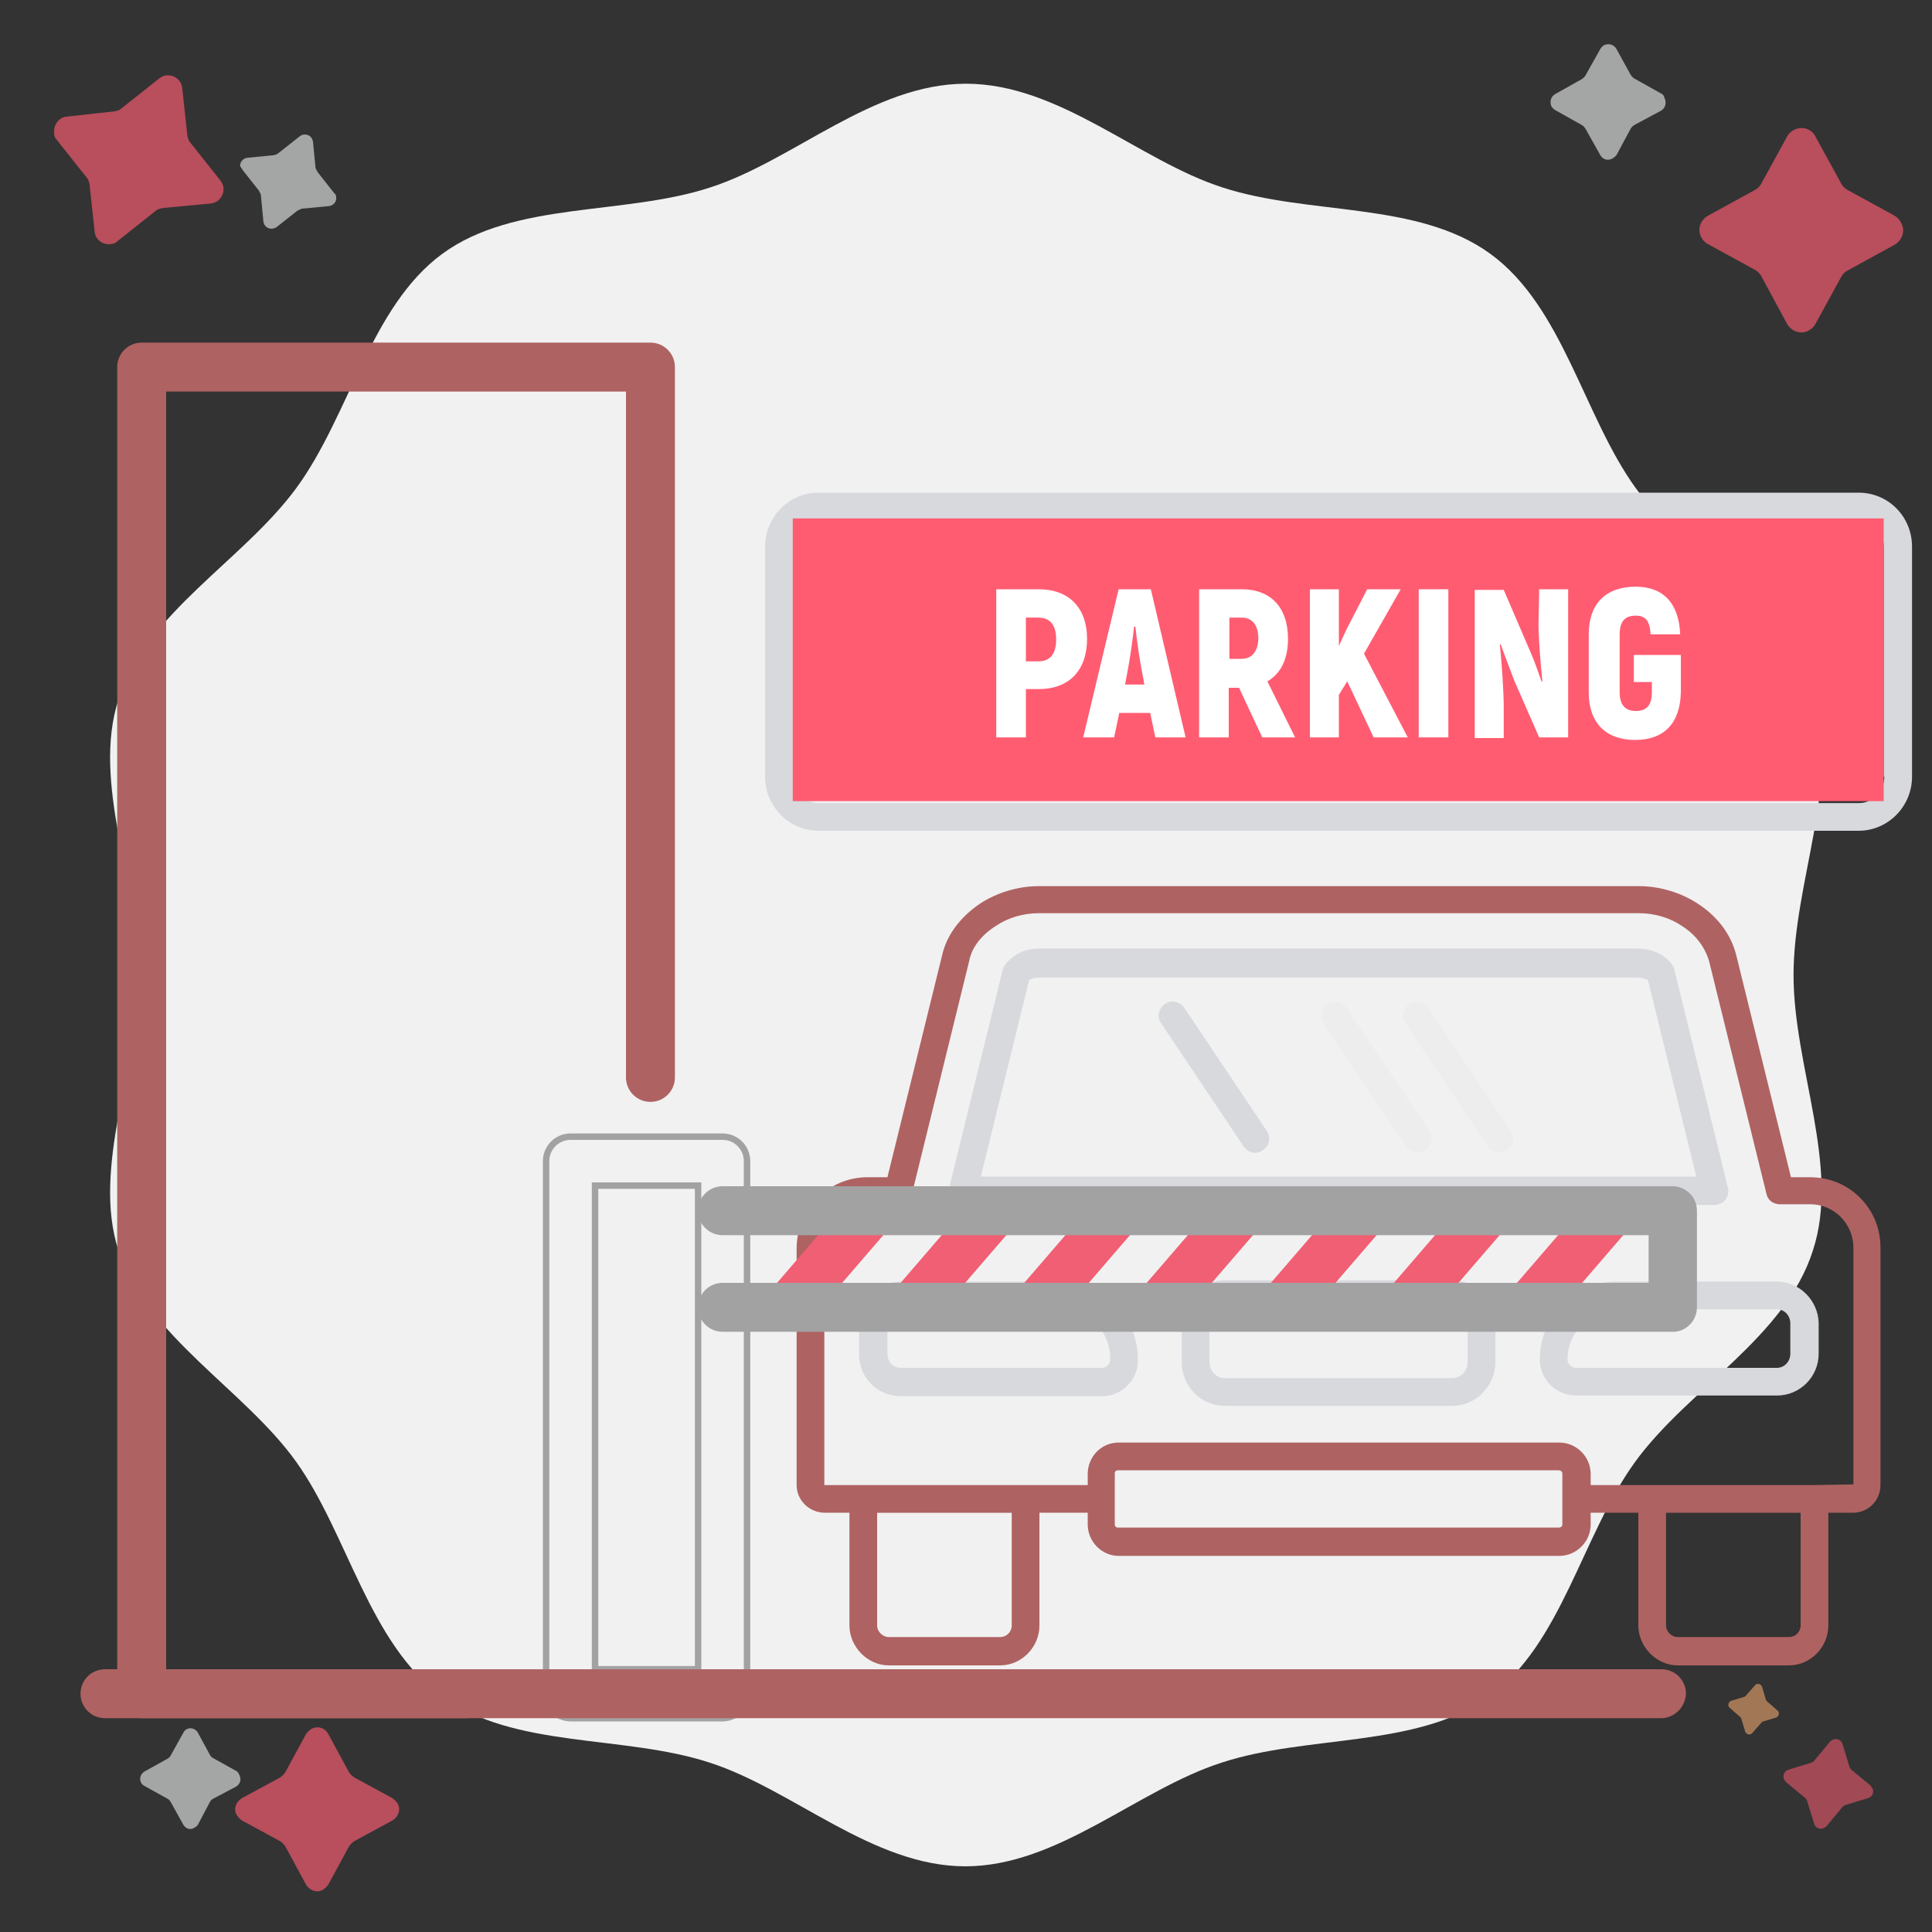
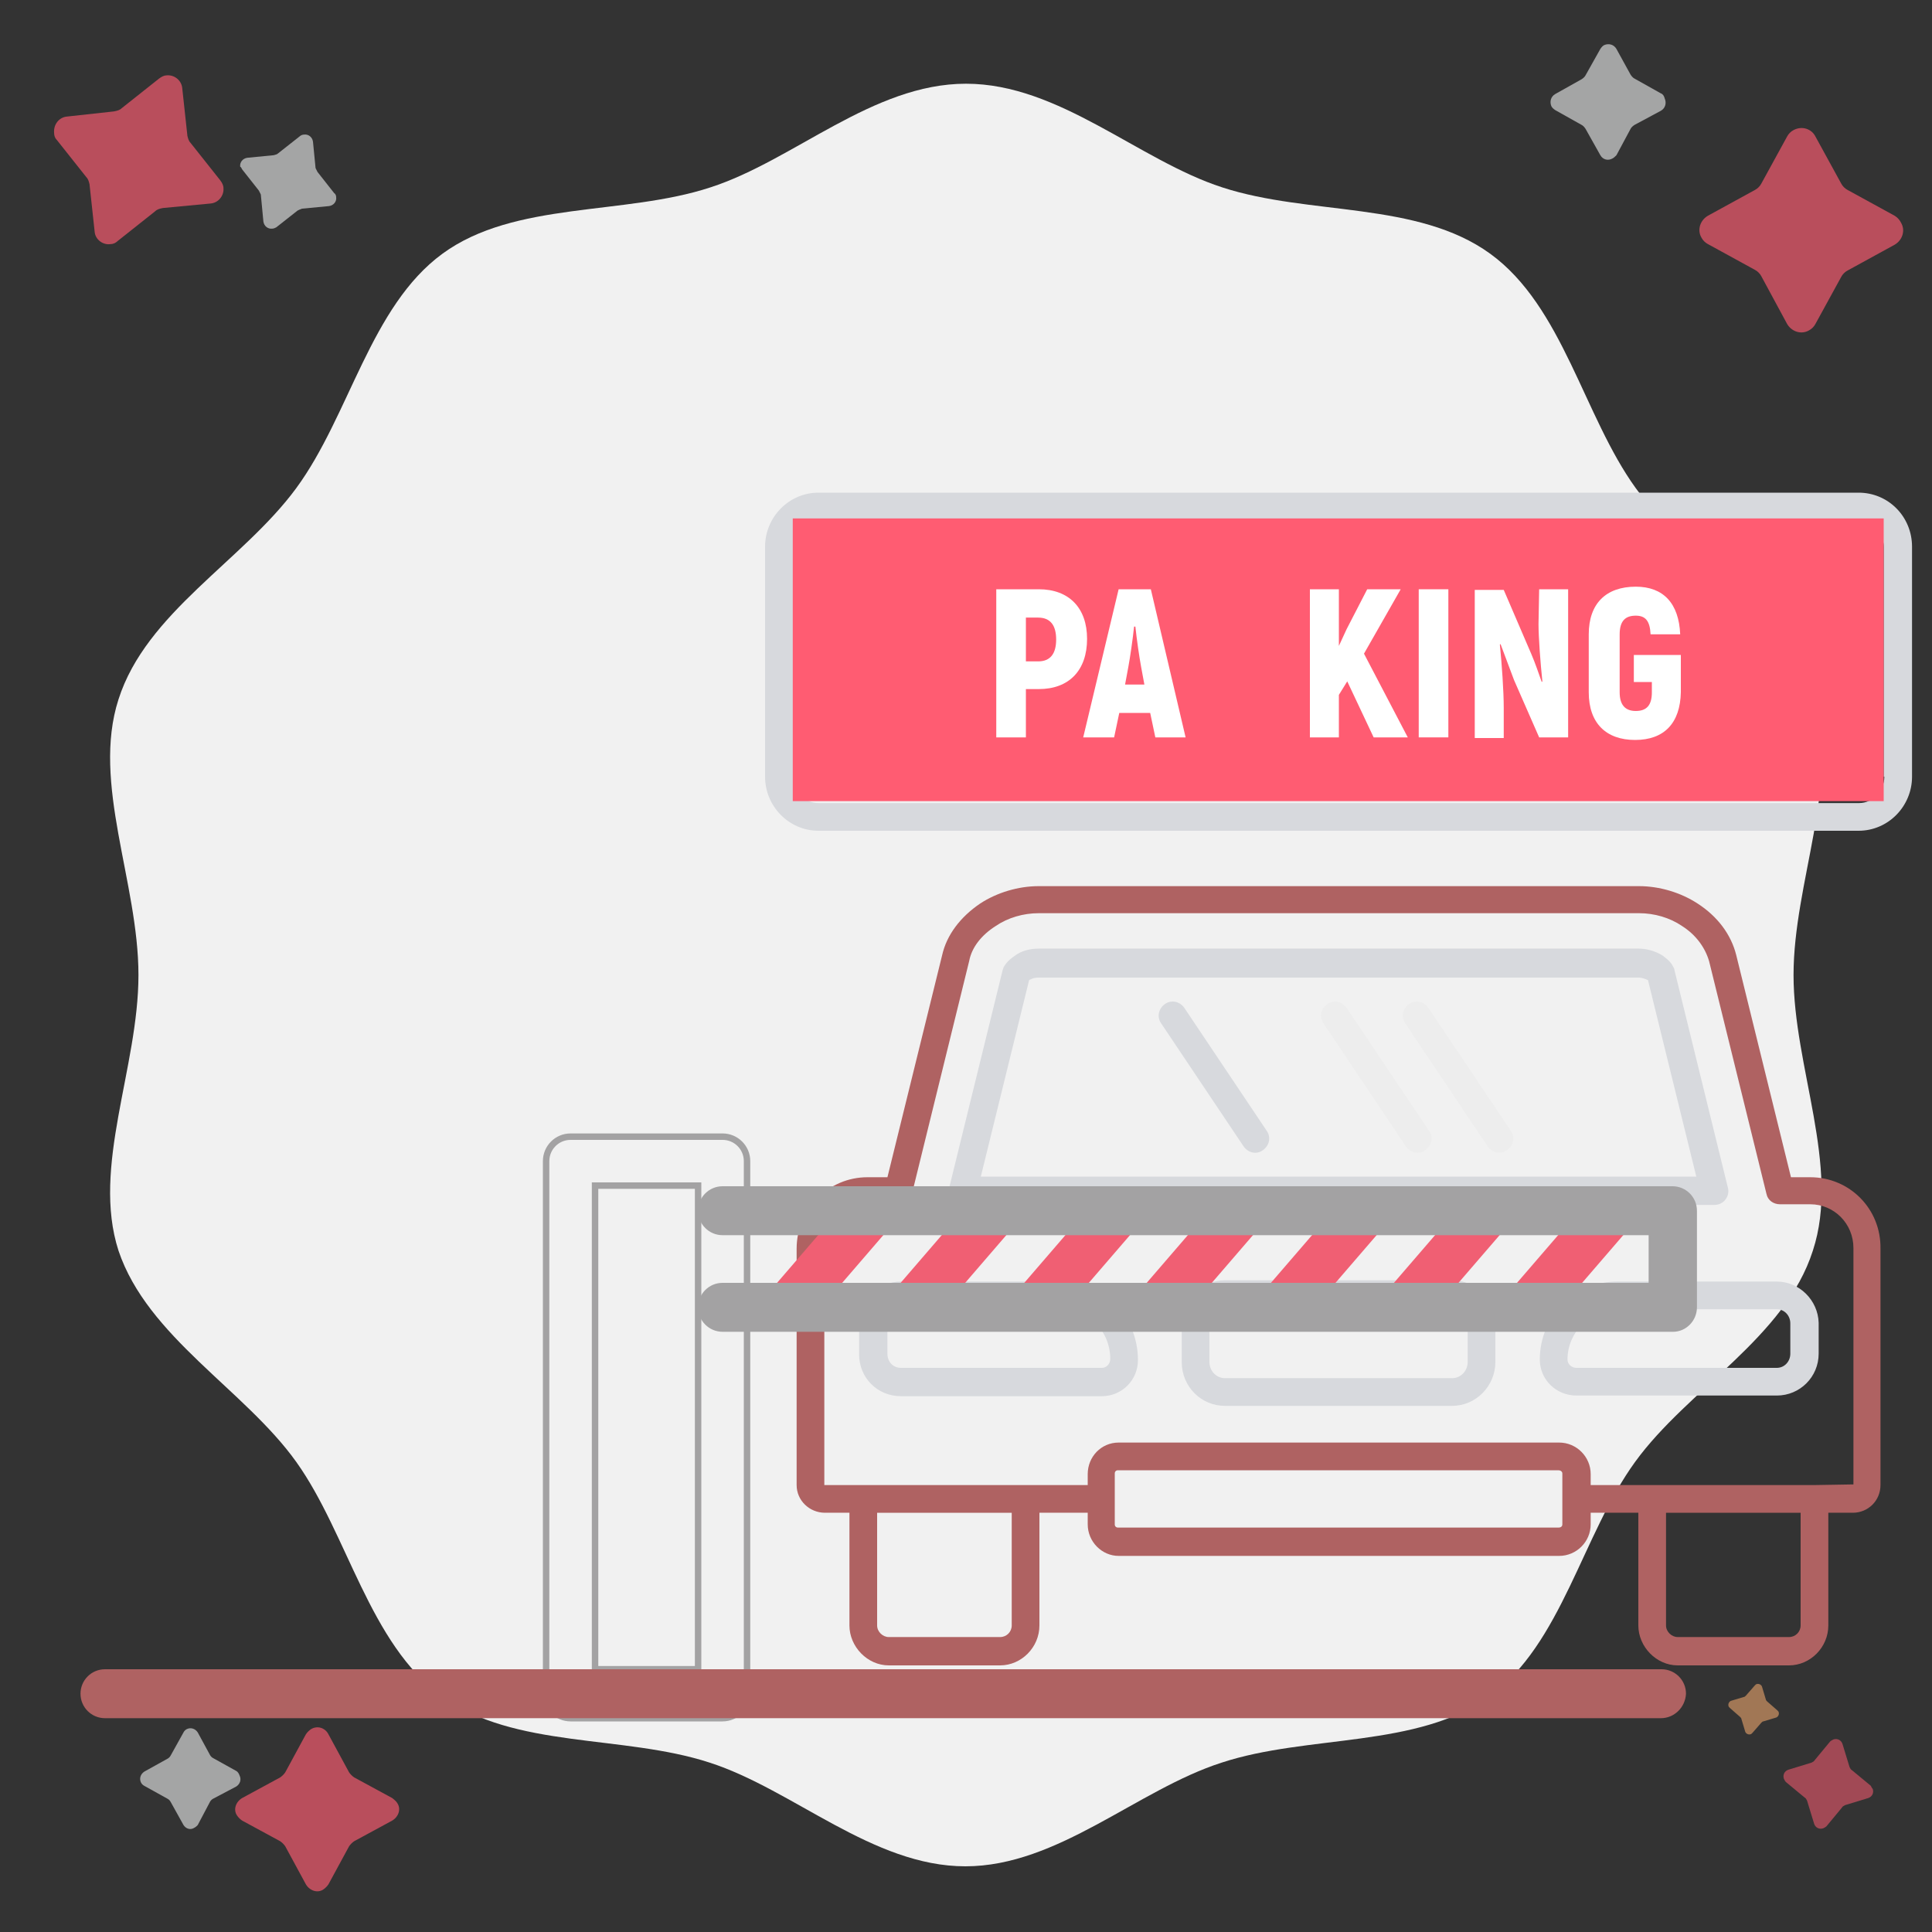
<svg xmlns="http://www.w3.org/2000/svg" version="1.1" id="Layer_1" x="0px" y="0px" viewBox="0 0 300 300" style="enable-background:new 0 0 300 300;" xml:space="preserve">
  <rect x="0" y="0" width="300" height="300" fill="#333333" stroke="none" />
  <style type="text/css">
	.st0{fill:#F1F1F1;}
	.st1{opacity:0.66;}
	.st2{fill:#DFE0E1;}
	.st3{fill:#FF5C72;}
	.st4{opacity:0.54;}
	.st5{fill:#FFB172;}
	.st6{fill:#AF6262;}
	.st7{fill:#D7D9DD;}
	.st8{fill:#EDEDED;}
	.st9{fill:#FFFFFF;}
	.st10{fill:none;stroke:#A3A2A3;stroke-miterlimit:10;}
	.st11{fill:#F05F73;}
	.st12{fill:#A3A2A3;}
</style>
  <path class="st0" d="M278.5,151.4c0-14.4,7.3-29.8,3.1-42.8C277.2,95.1,262.1,87,254,75.8s-11.3-28.2-22.6-36.4s-28.1-5.9-41.6-10.3  C176.8,24.9,164.5,13,150,13s-26.7,11.9-39.7,16.1c-13.4,4.4-30.4,2.1-41.6,10.3S54.3,64.5,46,75.8s-23.3,19.3-27.6,32.8  c-4.2,13,3.1,28.4,3.1,42.8s-7.3,29.8-3.1,42.8C22.9,207.6,38,215.8,46,227s11.3,28.2,22.6,36.4c11.3,8.2,28.1,5.9,41.6,10.3  c13,4.2,25.3,16.1,39.7,16.1s26.7-11.9,39.8-16.1c13.4-4.4,30.4-2.2,41.6-10.3s14.4-25.1,22.6-36.4c8.2-11.3,23.3-19.3,27.6-32.8  C285.8,181.1,278.5,165.7,278.5,151.4z" />
  <g class="st1">
    <path class="st2" d="M257.9,14.5l-4.1-2.3c-0.2-0.1-0.4-0.3-0.6-0.6l-2.2-4c-0.4-0.7-1.2-0.9-1.9-0.6c-0.2,0.1-0.4,0.3-0.6,0.6   l-2.3,4.1c-0.1,0.2-0.3,0.4-0.6,0.6l-4.1,2.3c-0.7,0.4-0.9,1.2-0.6,1.9c0.1,0.2,0.3,0.4,0.6,0.6l4.1,2.3c0.2,0.1,0.4,0.3,0.6,0.6   l2.3,4.1c0.4,0.7,1.2,0.9,1.9,0.5c0.2-0.1,0.4-0.3,0.6-0.5l2.2-4.1c0.1-0.2,0.3-0.4,0.6-0.6l4.1-2.2c0.7-0.4,0.9-1.2,0.6-1.9   C258.4,14.9,258.2,14.6,257.9,14.5z" />
    <path class="st3" d="M294.2,33.5l-7.3-4c-0.4-0.2-0.8-0.6-1-1l-4-7.3c-0.6-1.2-2.1-1.7-3.4-1c-0.4,0.2-0.8,0.6-1,1l-4,7.3   c-0.2,0.4-0.6,0.8-1,1l-7.3,4c-1.2,0.7-1.7,2.2-1,3.4l0,0c0.2,0.4,0.6,0.8,1,1l7.3,4c0.4,0.2,0.8,0.6,1,1l4,7.4   c0.7,1.2,2.2,1.7,3.4,1c0.4-0.2,0.8-0.6,1-1l4-7.3c0.2-0.4,0.6-0.8,1-1l7.3-4c1.2-0.7,1.7-2.2,1-3.4   C295,34.2,294.7,33.8,294.2,33.5z" />
  </g>
  <g class="st4">
    <path class="st5" d="M276,265.6l-1.6-1.4c-0.1-0.1-0.2-0.2-0.2-0.3l-0.6-2c-0.1-0.3-0.5-0.5-0.8-0.4l0,0c-0.1,0-0.2,0.1-0.3,0.2   l-1.4,1.6c-0.1,0.1-0.2,0.2-0.3,0.2l-2,0.6c-0.3,0.1-0.5,0.5-0.4,0.8c0,0.1,0.1,0.2,0.2,0.3l1.6,1.4c0.1,0.1,0.2,0.2,0.2,0.3l0.6,2   c0.1,0.3,0.5,0.5,0.8,0.4c0.1,0,0.2-0.1,0.3-0.2l1.4-1.6c0.1-0.1,0.2-0.2,0.3-0.2l2-0.6c0.3-0.1,0.5-0.5,0.4-0.8   C276.2,265.8,276.1,265.7,276,265.6z" />
    <path class="st3" d="M290.5,277.3l-2.9-2.4c-0.2-0.1-0.3-0.3-0.4-0.5l-1.1-3.6c-0.2-0.6-0.8-0.9-1.4-0.7l0,0   c-0.2,0.1-0.4,0.2-0.5,0.3l-2.4,2.9c-0.1,0.2-0.3,0.3-0.5,0.4l-3.6,1.1c-0.6,0.2-0.9,0.8-0.7,1.4c0.1,0.2,0.2,0.4,0.3,0.5l2.9,2.4   c0.2,0.1,0.3,0.3,0.4,0.5l1.1,3.6c0.2,0.6,0.8,0.9,1.4,0.7l0,0c0.2-0.1,0.4-0.2,0.5-0.3l2.4-2.9c0.1-0.2,0.3-0.3,0.5-0.4l3.6-1.1   c0.6-0.2,0.9-0.8,0.7-1.4l0,0C290.7,277.7,290.6,277.5,290.5,277.3z" />
  </g>
  <g class="st1">
    <path class="st2" d="M37.6,26.3l2.6,3.3c0.1,0.2,0.2,0.4,0.3,0.6l0.4,4.2c0.1,0.7,0.7,1.2,1.4,1.1c0.2,0,0.4-0.1,0.6-0.2l3.3-2.6   c0.2-0.1,0.4-0.2,0.7-0.3l4.2-0.4c0.7-0.1,1.2-0.7,1.1-1.4l0,0c0-0.2-0.1-0.5-0.3-0.6l-2.6-3.3c-0.1-0.2-0.2-0.4-0.3-0.6L48.6,22   c-0.1-0.7-0.7-1.2-1.4-1.1c-0.2,0-0.5,0.1-0.7,0.3l-3.3,2.6C43,24,42.8,24,42.5,24.1l-4.1,0.4c-0.7,0.1-1.2,0.7-1.1,1.4   C37.4,25.9,37.5,26.1,37.6,26.3z" />
    <path class="st3" d="M8.8,21.7l4.6,5.8c0.3,0.3,0.4,0.7,0.5,1.1l0.8,7.4c0.1,1.2,1.3,2.1,2.5,1.9c0.4,0,0.8-0.2,1.1-0.5l5.8-4.6   c0.3-0.3,0.7-0.4,1.2-0.5l7.4-0.7c1.2-0.1,2.1-1.2,2-2.4l0,0c0-0.4-0.2-0.8-0.5-1.2l-4.6-5.8c-0.3-0.3-0.4-0.7-0.5-1.1l-0.8-7.4   c-0.1-1.2-1.2-2.1-2.4-2l0,0c-0.4,0-0.8,0.2-1.2,0.5l-5.8,4.6c-0.3,0.3-0.7,0.4-1.2,0.5l-7.3,0.8c-1.2,0.1-2.1,1.2-2,2.5   C8.4,21,8.5,21.4,8.8,21.7L8.8,21.7z" />
  </g>
  <g class="st1">
    <path class="st2" d="M36.7,275l-3.6-2c-0.2-0.1-0.4-0.3-0.5-0.5l-1.9-3.5c-0.4-0.6-1.1-0.8-1.7-0.5c-0.2,0.1-0.4,0.3-0.5,0.5   l-2,3.6c-0.1,0.2-0.3,0.4-0.5,0.5l-3.6,2c-0.6,0.4-0.8,1.1-0.5,1.7c0.1,0.2,0.3,0.4,0.5,0.5l3.6,2c0.2,0.1,0.4,0.3,0.5,0.5l2,3.6   c0.4,0.6,1.1,0.8,1.7,0.4c0.2-0.1,0.4-0.3,0.5-0.4l1.9-3.6c0.1-0.2,0.3-0.4,0.5-0.5l3.6-1.9c0.6-0.4,0.8-1.1,0.5-1.7   C37.1,275.4,36.9,275.1,36.7,275z" />
    <path class="st3" d="M60.9,279.2L55,276c-0.3-0.2-0.6-0.5-0.8-0.8l-3.2-5.9c-0.5-1-1.7-1.4-2.7-0.8c-0.3,0.2-0.6,0.5-0.8,0.8   l-3.2,5.9c-0.2,0.3-0.5,0.6-0.8,0.8l-5.9,3.2c-1,0.6-1.4,1.8-0.8,2.7l0,0c0.2,0.3,0.5,0.6,0.8,0.8l5.9,3.2c0.3,0.2,0.6,0.5,0.8,0.8   l3.2,5.9c0.6,1,1.8,1.4,2.7,0.8c0.3-0.2,0.6-0.5,0.8-0.8l3.2-5.9c0.2-0.3,0.5-0.6,0.8-0.8l5.9-3.2c1-0.6,1.4-1.8,0.8-2.7   C61.6,279.8,61.3,279.5,60.9,279.2z" />
  </g>
  <g>
    <g>
      <path class="st6" d="M281.1,182.8h-3l-8.5-34.5c-0.8-3.2-2.9-6-6-8c-2.6-1.7-5.9-2.7-9.1-2.7h-93.2c-3.2,0-6.5,1-9.1,2.7    c-3.1,2.1-5.2,4.9-5.9,8l-8.5,34.5h-3.1c-6.1,0-11,5-11,11.1v36.7c0,2.4,2,4.3,4.4,4.3h3.8v17.5c0,3.3,2.8,6.2,6.1,6.2h17.3    c3.3,0,6.1-2.8,6.1-6.2v-17.5h7.5v1.8c0,2.7,2.2,4.9,4.8,4.9h68.4c2.7,0,4.9-2.2,4.9-4.9v-1.8h7.4v17.5c0,3.3,2.8,6.2,6.1,6.2    h17.3c3.3,0,6.1-2.8,6.1-6.2v-17.5h3.8c2.4,0,4.3-1.9,4.3-4.3v-36.7C292.1,187.7,287.2,182.8,281.1,182.8z M157.1,252.4    c0,1-0.8,1.8-1.8,1.8H138c-0.9,0-1.8-0.8-1.8-1.8v-17.5h20.9L157.1,252.4L157.1,252.4z M242.6,236.7c0,0.3-0.2,0.5-0.6,0.5h-68.4    c-0.3,0-0.5-0.2-0.5-0.5v-4v-3.9c0-0.3,0.2-0.5,0.5-0.5H242c0.3,0,0.6,0.2,0.6,0.5v3.9V236.7z M279.6,252.4c0,1-0.8,1.8-1.8,1.8    h-17.3c-0.9,0-1.8-0.8-1.8-1.8v-17.5h20.9L279.6,252.4L279.6,252.4z M281.8,230.6h-25.2H247v-1.7c0-2.7-2.2-4.9-4.9-4.9h-68.4    c-2.7,0-4.8,2.2-4.8,4.9v1.7h-9.7H134h-6v-36.7c0-3.7,3-6.8,6.7-6.8h4.8c1,0,1.9-0.7,2.1-1.7l8.9-36.2c0.4-2.1,1.9-4,4.1-5.4    c1.9-1.3,4.3-2,6.7-2h93.2c2.4,0,4.8,0.7,6.7,2c2.2,1.4,3.6,3.4,4.2,5.5l8.9,36.1c0.2,1,1.1,1.6,2.1,1.6h4.7c3.7,0,6.7,3,6.7,6.8    v36.7L281.8,230.6L281.8,230.6z" />
      <path class="st7" d="M164.8,199h-24.9c-3.6,0-6.5,2.9-6.5,6.5v4.8c0,3.6,2.8,6.5,6.5,6.5h31.2c3.1,0,5.6-2.5,5.6-5.6    C176.7,204.4,171.4,199,164.8,199z M171.1,212.4h-31.2c-1.2,0-2.1-0.9-2.1-2.2v-4.8c0-1.2,1-2.2,2.1-2.2h24.9    c4.2,0,7.6,3.5,7.6,7.8C172.4,211.8,171.8,212.4,171.1,212.4z" />
      <path class="st7" d="M275.9,199h-24.8c-6.6,0-12,5.4-12,12.1c0,3.1,2.5,5.6,5.7,5.6h31.1c3.6,0,6.5-2.9,6.5-6.5v-4.8    C282.3,201.9,279.4,199,275.9,199z M278,210.2c0,1.2-0.9,2.2-2.1,2.2h-31.1c-0.8,0-1.4-0.6-1.4-1.3c0-4.2,3.5-7.8,7.7-7.8h24.8    c1.2,0,2.1,1,2.1,2.2V210.2z" />
      <path class="st7" d="M183.9,156.5c-0.7-1-2-1.3-3-0.6s-1.3,2-0.6,3l12.8,19.1c0.4,0.6,1.1,1,1.8,1c0.4,0,0.8-0.1,1.2-0.4    c1-0.7,1.3-2,0.6-3L183.9,156.5z" />
      <path class="st7" d="M149.5,187.1h116.7c0.7,0,1.3-0.3,1.7-0.8c0.4-0.5,0.6-1.2,0.4-1.9l-8.3-33.8c0-0.2-0.1-0.3-0.2-0.5    c-0.4-0.9-1.4-1.5-1.6-1.7c-1.1-0.7-2.5-1.1-3.7-1.1h-93.2c-1.5,0-2.8,0.4-3.7,1.1c-0.3,0.2-1.2,0.8-1.7,1.7    c-0.1,0.1-0.1,0.3-0.2,0.5l-8.3,33.8c-0.2,0.6,0,1.3,0.4,1.9C148.2,186.8,148.9,187.1,149.5,187.1z M159.8,152.2    c0.1-0.1,0.2-0.1,0.2-0.1c0.3-0.2,0.8-0.3,1.3-0.3h93.2c0.4,0,1,0.2,1.4,0.4l0,0l7.5,30.5H152.3L159.8,152.2z" />
      <path class="st8" d="M221.8,156.5c-0.7-1-2-1.3-3-0.6s-1.3,2-0.6,3L231,178c0.4,0.6,1.1,1,1.8,1c0.4,0,0.8-0.1,1.2-0.4    c1-0.7,1.3-2,0.6-3L221.8,156.5z" />
      <path class="st8" d="M209.1,156.5c-0.7-1-2-1.3-3-0.6s-1.3,2-0.6,3l12.8,19.1c0.4,0.6,1.1,1,1.8,1c0.4,0,0.8-0.1,1.2-0.4    c1-0.7,1.3-2,0.6-3L209.1,156.5z" />
      <path class="st7" d="M225.5,198.8h-35.3c-3.7,0-6.7,3.1-6.7,6.8v5.9c0,3.8,3,6.8,6.7,6.8h35.3c3.7,0,6.7-3.1,6.7-6.8v-5.9    C232.2,201.9,229.2,198.8,225.5,198.8z M227.9,211.5c0,1.4-1.1,2.5-2.4,2.5h-35.3c-1.3,0-2.4-1.1-2.4-2.5v-5.9    c0-1.4,1.1-2.5,2.4-2.5h35.3c1.3,0,2.4,1.1,2.4,2.5V211.5z" />
      <path class="st7" d="M288.6,76.5H127.1c-4.6,0-8.3,3.8-8.3,8.4v35.7c0,4.6,3.7,8.4,8.3,8.4h161.5c4.6,0,8.3-3.8,8.3-8.4V84.9    C296.9,80.2,293.2,76.5,288.6,76.5z M292.6,120.6c0,2.2-1.8,4.1-3.9,4.1H127.1c-2.2,0-3.9-1.8-3.9-4.1V84.9c0-2.2,1.8-4.1,3.9-4.1    h161.5c2.2,0,3.9,1.8,3.9,4.1v35.7C292.5,120.6,292.6,120.6,292.6,120.6z" />
      <g>
        <rect x="123.1" y="80.5" class="st3" width="169.4" height="43.9" />
        <g>
          <path class="st9" d="M253.8,105.9h2.7v1.6c0,2-0.8,2.9-2.5,2.9c-1.6,0-2.5-0.9-2.5-2.9v-9c0-2.1,0.9-2.9,2.5-2.9      c1.5,0,2.2,0.8,2.3,2.9h4.6c-0.2-4.8-2.6-7.4-6.9-7.4c-4.6,0-7.3,2.6-7.3,7.4v9c0,4.8,2.7,7.4,7.2,7.4s7-2.6,7.1-7.4v-5.8h-7.3      v4.2C253.7,105.9,253.8,105.9,253.8,105.9z" />
          <polygon class="st9" points="217.5,91.5 212.3,91.5 209.1,97.7 207.9,100.3 207.9,91.5 203.4,91.5 203.4,114.5 207.9,114.5       207.9,107.9 209.2,105.8 213.3,114.5 218.6,114.5 211.8,101.5     " />
-           <path class="st9" d="M200,99.2c0-4.9-2.7-7.7-7.2-7.7h-6.6v23h4.6v-7.7h1.6l3.6,7.7h5.1l-4.3-8.7      C198.9,104.6,200,102.3,200,99.2z M192.8,102.3h-1.9v-6.4h1.9c1.6,0,2.6,1.1,2.6,3.3C195.3,101.2,194.4,102.3,192.8,102.3z" />
          <path class="st9" d="M161.3,91.5h-6.6v23h4.6V107h2c4.7,0,7.5-2.9,7.5-7.8C168.8,94.4,166,91.5,161.3,91.5z M161.2,102.7h-1.9      v-6.8h1.9c1.9,0,2.8,1.2,2.8,3.4C164,101.5,163.1,102.7,161.2,102.7z" />
          <path class="st9" d="M238.9,96.9c0,2.1,0.3,6.1,0.6,8.9l-0.1,0.1c-0.5-1.4-1-2.9-1.6-4.3l-4.3-10H229v23h4.5v-4.7      c0-2.6-0.3-6.8-0.6-9.8l0.1-0.1l2.1,5.6l3.9,8.9h4.5v-23H239L238.9,96.9L238.9,96.9z" />
          <path class="st9" d="M173.7,91.5l-5.5,23h4.8l0.8-3.8h4.8l0.8,3.8h4.7l-5.4-23H173.7z M174.7,106.3l0.5-2.7      c0.3-1.6,0.7-4.4,0.9-6.3h0.2c0.2,1.9,0.6,4.7,0.9,6.3l0.5,2.7H174.7z" />
          <rect x="220.3" y="91.5" class="st9" width="4.6" height="23" />
        </g>
      </g>
    </g>
    <g>
-       <path class="st6" d="M72.3,266.8H22c-2.1,0-3.8-1.7-3.8-3.8V57c0-2.1,1.7-3.8,3.8-3.8h79c2.1,0,3.8,1.7,3.8,3.8v110.3    c0,2.1-1.7,3.8-3.8,3.8c-2.1,0-3.8-1.7-3.8-3.8V60.8H25.8v198.4h46.5c2.1,0,3.8,1.7,3.8,3.8C76.1,265.1,74.4,266.8,72.3,266.8z" />
      <path class="st10" d="M112.2,266.8H88.6c-2.1,0-3.8-1.7-3.8-3.8v-82.7c0-2.1,1.7-3.8,3.8-3.8h23.6c2.1,0,3.8,1.7,3.8,3.8V263    C116,265.1,114.3,266.8,112.2,266.8z M92.4,259.2h16v-75.1h-16V259.2z" />
      <g>
        <path class="st11" d="M122.7,206.5c-0.9,0-1.8-0.3-2.5-0.9c-1.6-1.4-1.8-3.8-0.4-5.4l12.5-14.5c1.4-1.6,3.8-1.8,5.4-0.4     c1.6,1.4,1.8,3.8,0.4,5.4l-12.5,14.5C124.8,206,123.8,206.5,122.7,206.5z" />
        <path class="st11" d="M141.8,206.5c-0.9,0-1.8-0.3-2.5-0.9c-1.6-1.4-1.8-3.8-0.4-5.3l12.5-14.5c1.4-1.6,3.8-1.8,5.4-0.4     c1.6,1.4,1.8,3.8,0.4,5.3l-12.5,14.5C144,206,142.9,206.5,141.8,206.5z" />
        <path class="st11" d="M161,206.5c-0.9,0-1.8-0.3-2.5-0.9c-1.6-1.4-1.8-3.8-0.4-5.3l12.5-14.5c1.4-1.6,3.8-1.8,5.4-0.4     c1.6,1.4,1.8,3.8,0.4,5.3l-12.5,14.5C163.1,206,162.1,206.5,161,206.5z" />
        <path class="st11" d="M180.1,206.5c-0.9,0-1.8-0.3-2.5-0.9c-1.6-1.4-1.8-3.8-0.4-5.4l12.5-14.5c1.4-1.6,3.8-1.8,5.4-0.4     c1.6,1.4,1.8,3.8,0.4,5.4L183,205.2C182.3,206,181.2,206.5,180.1,206.5z" />
        <path class="st11" d="M199.3,206.5c-0.9,0-1.8-0.3-2.5-0.9c-1.6-1.4-1.8-3.8-0.4-5.3l12.5-14.5c1.4-1.6,3.8-1.8,5.4-0.4     c1.6,1.4,1.8,3.8,0.4,5.3l-12.5,14.5C201.4,206,200.3,206.5,199.3,206.5z" />
        <path class="st11" d="M218.4,206.5c-0.9,0-1.8-0.3-2.5-0.9c-1.6-1.4-1.8-3.8-0.4-5.3l12.5-14.5c1.4-1.6,3.8-1.8,5.4-0.4     c1.6,1.4,1.8,3.8,0.4,5.3l-12.5,14.5C220.6,206,219.5,206.5,218.4,206.5z" />
        <path class="st11" d="M237.6,206.5c-0.9,0-1.8-0.3-2.5-0.9c-1.6-1.4-1.8-3.8-0.4-5.4l12.5-14.5c1.4-1.6,3.8-1.8,5.4-0.4     c1.6,1.4,1.8,3.8,0.4,5.4l-12.5,14.5C239.7,206,238.6,206.5,237.6,206.5z" />
      </g>
      <path class="st6" d="M257.9,266.8H16.3c-2.1,0-3.8-1.7-3.8-3.8c0-2.1,1.7-3.8,3.8-3.8H258c2.1,0,3.8,1.7,3.8,3.8    C261.7,265.1,260,266.8,257.9,266.8z" />
      <path class="st12" d="M259.8,206.8H112.2c-2.1,0-3.8-1.7-3.8-3.8s1.7-3.8,3.8-3.8H256v-7.4H112.2c-2.1,0-3.8-1.7-3.8-3.8    s1.7-3.8,3.8-3.8h147.5c2.1,0,3.8,1.7,3.8,3.8v15C263.5,205.1,261.8,206.8,259.8,206.8z" />
    </g>
  </g>
</svg>